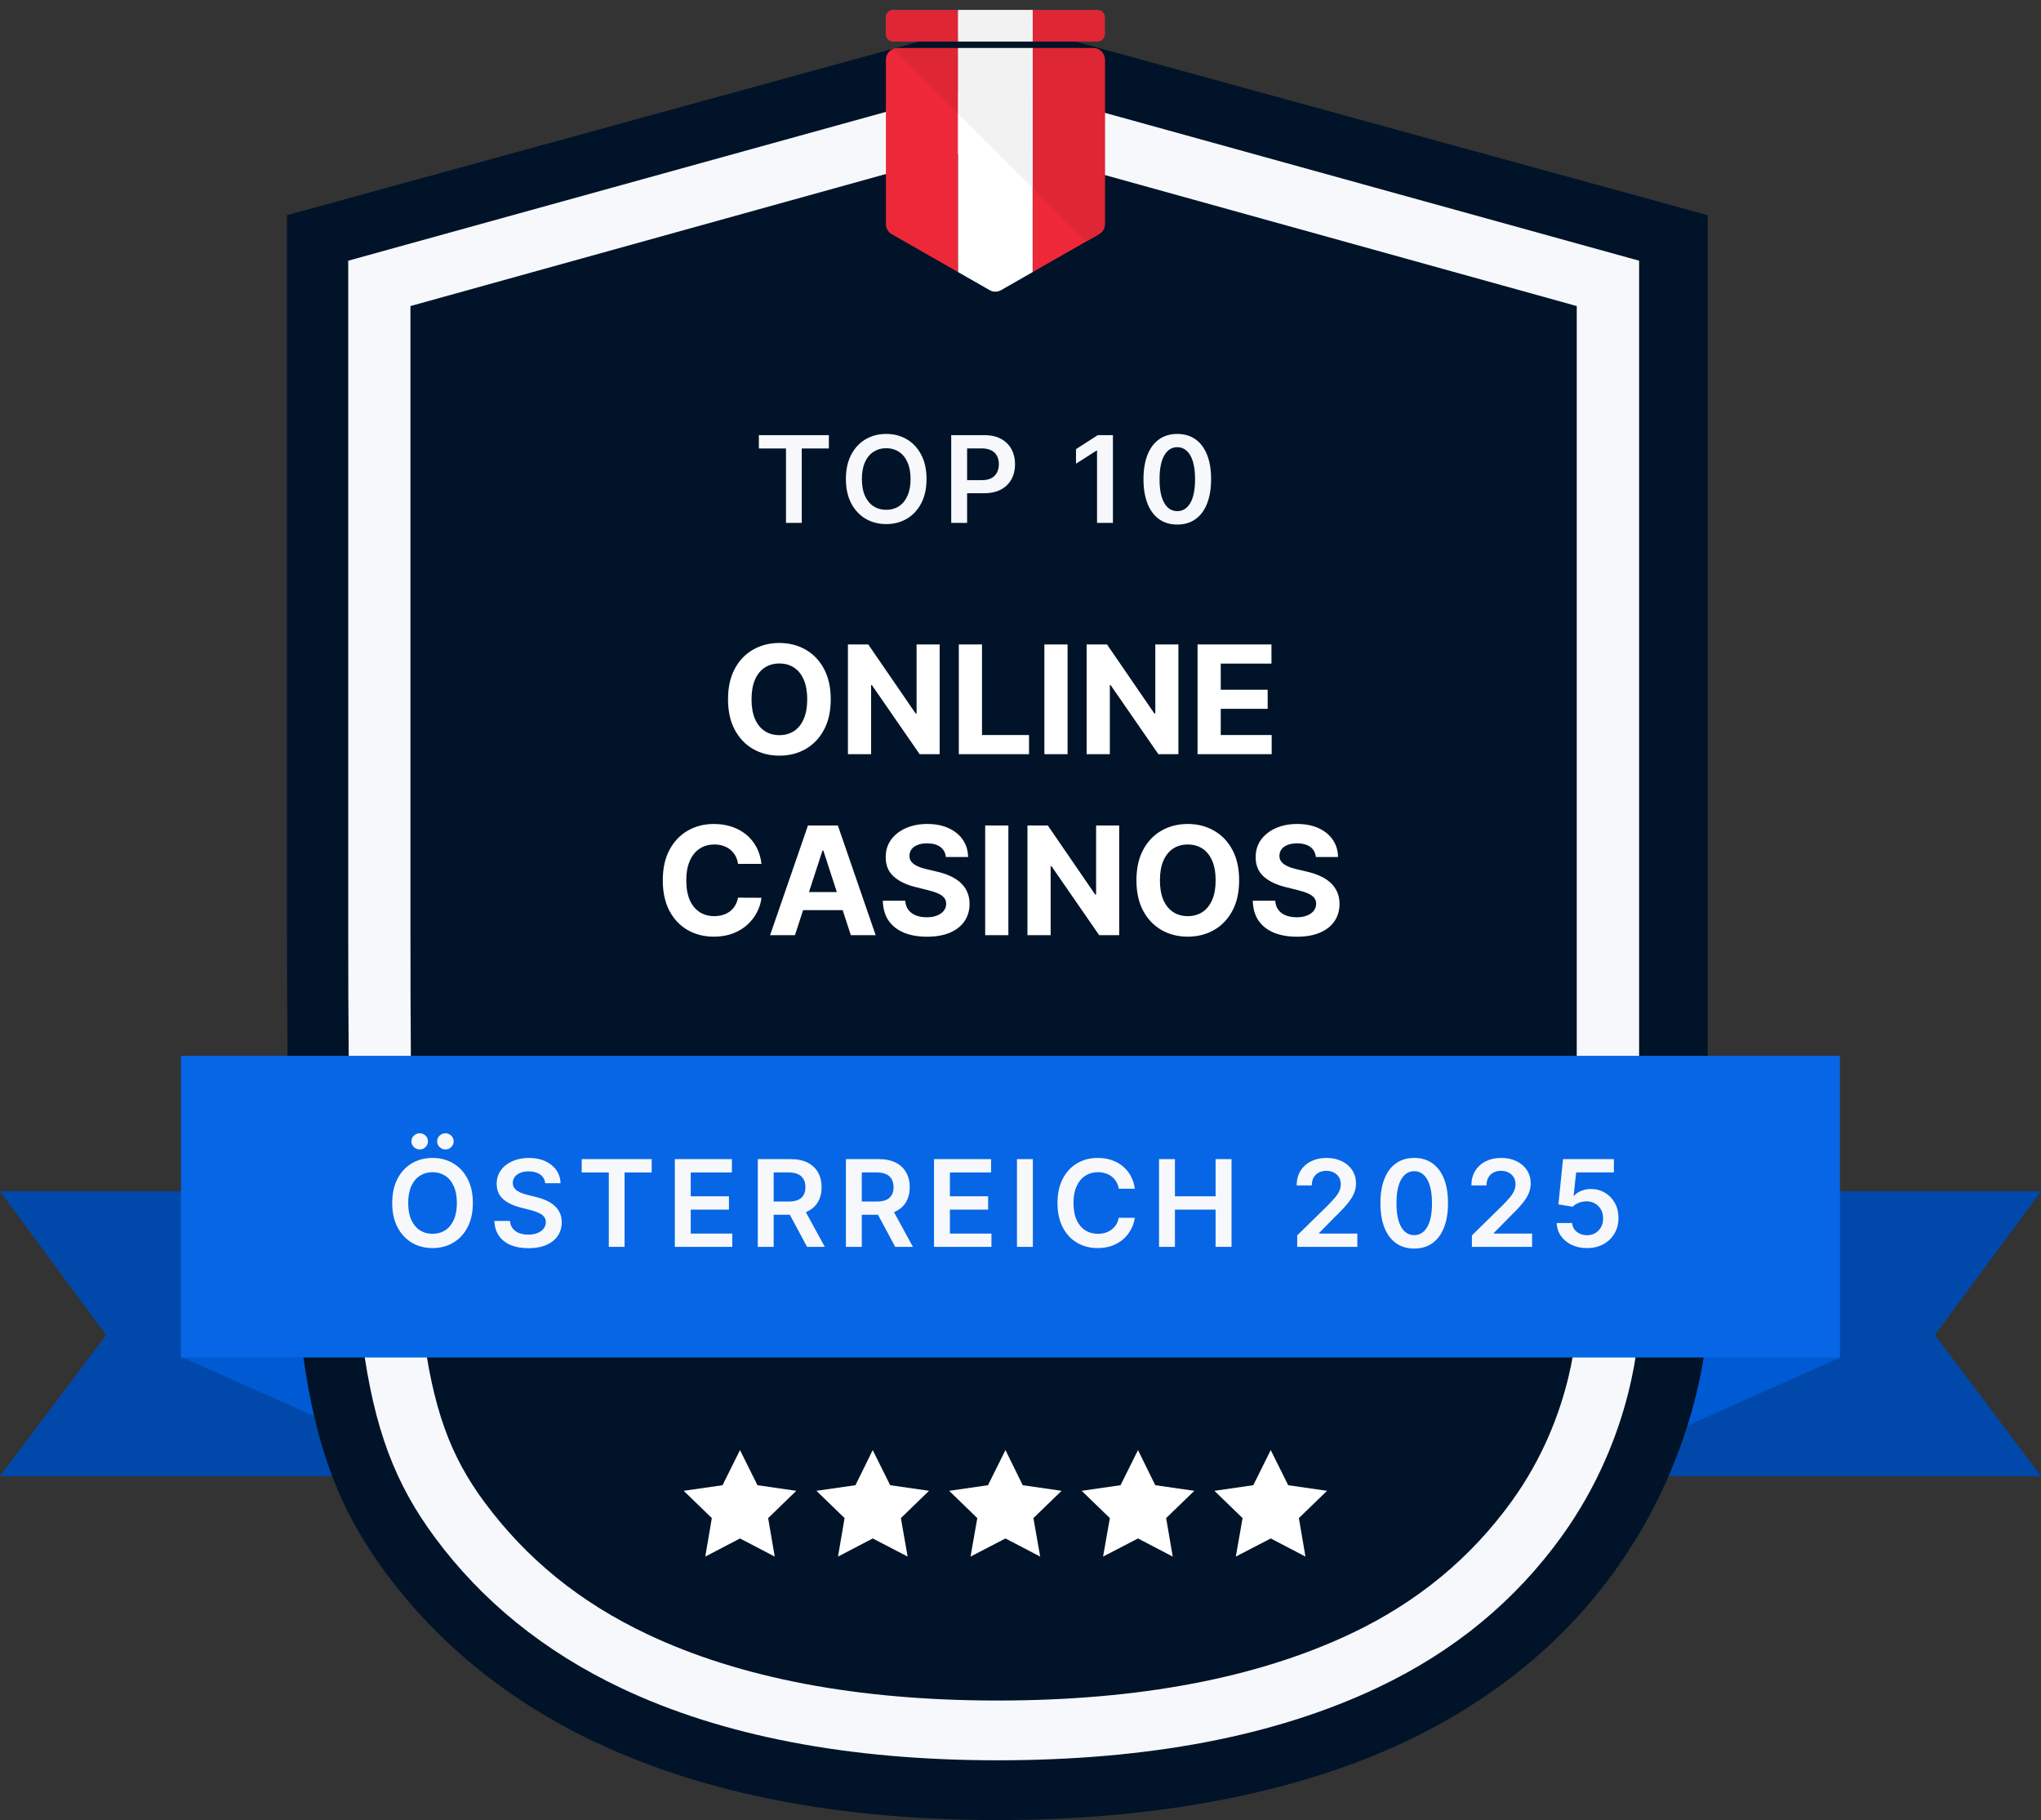
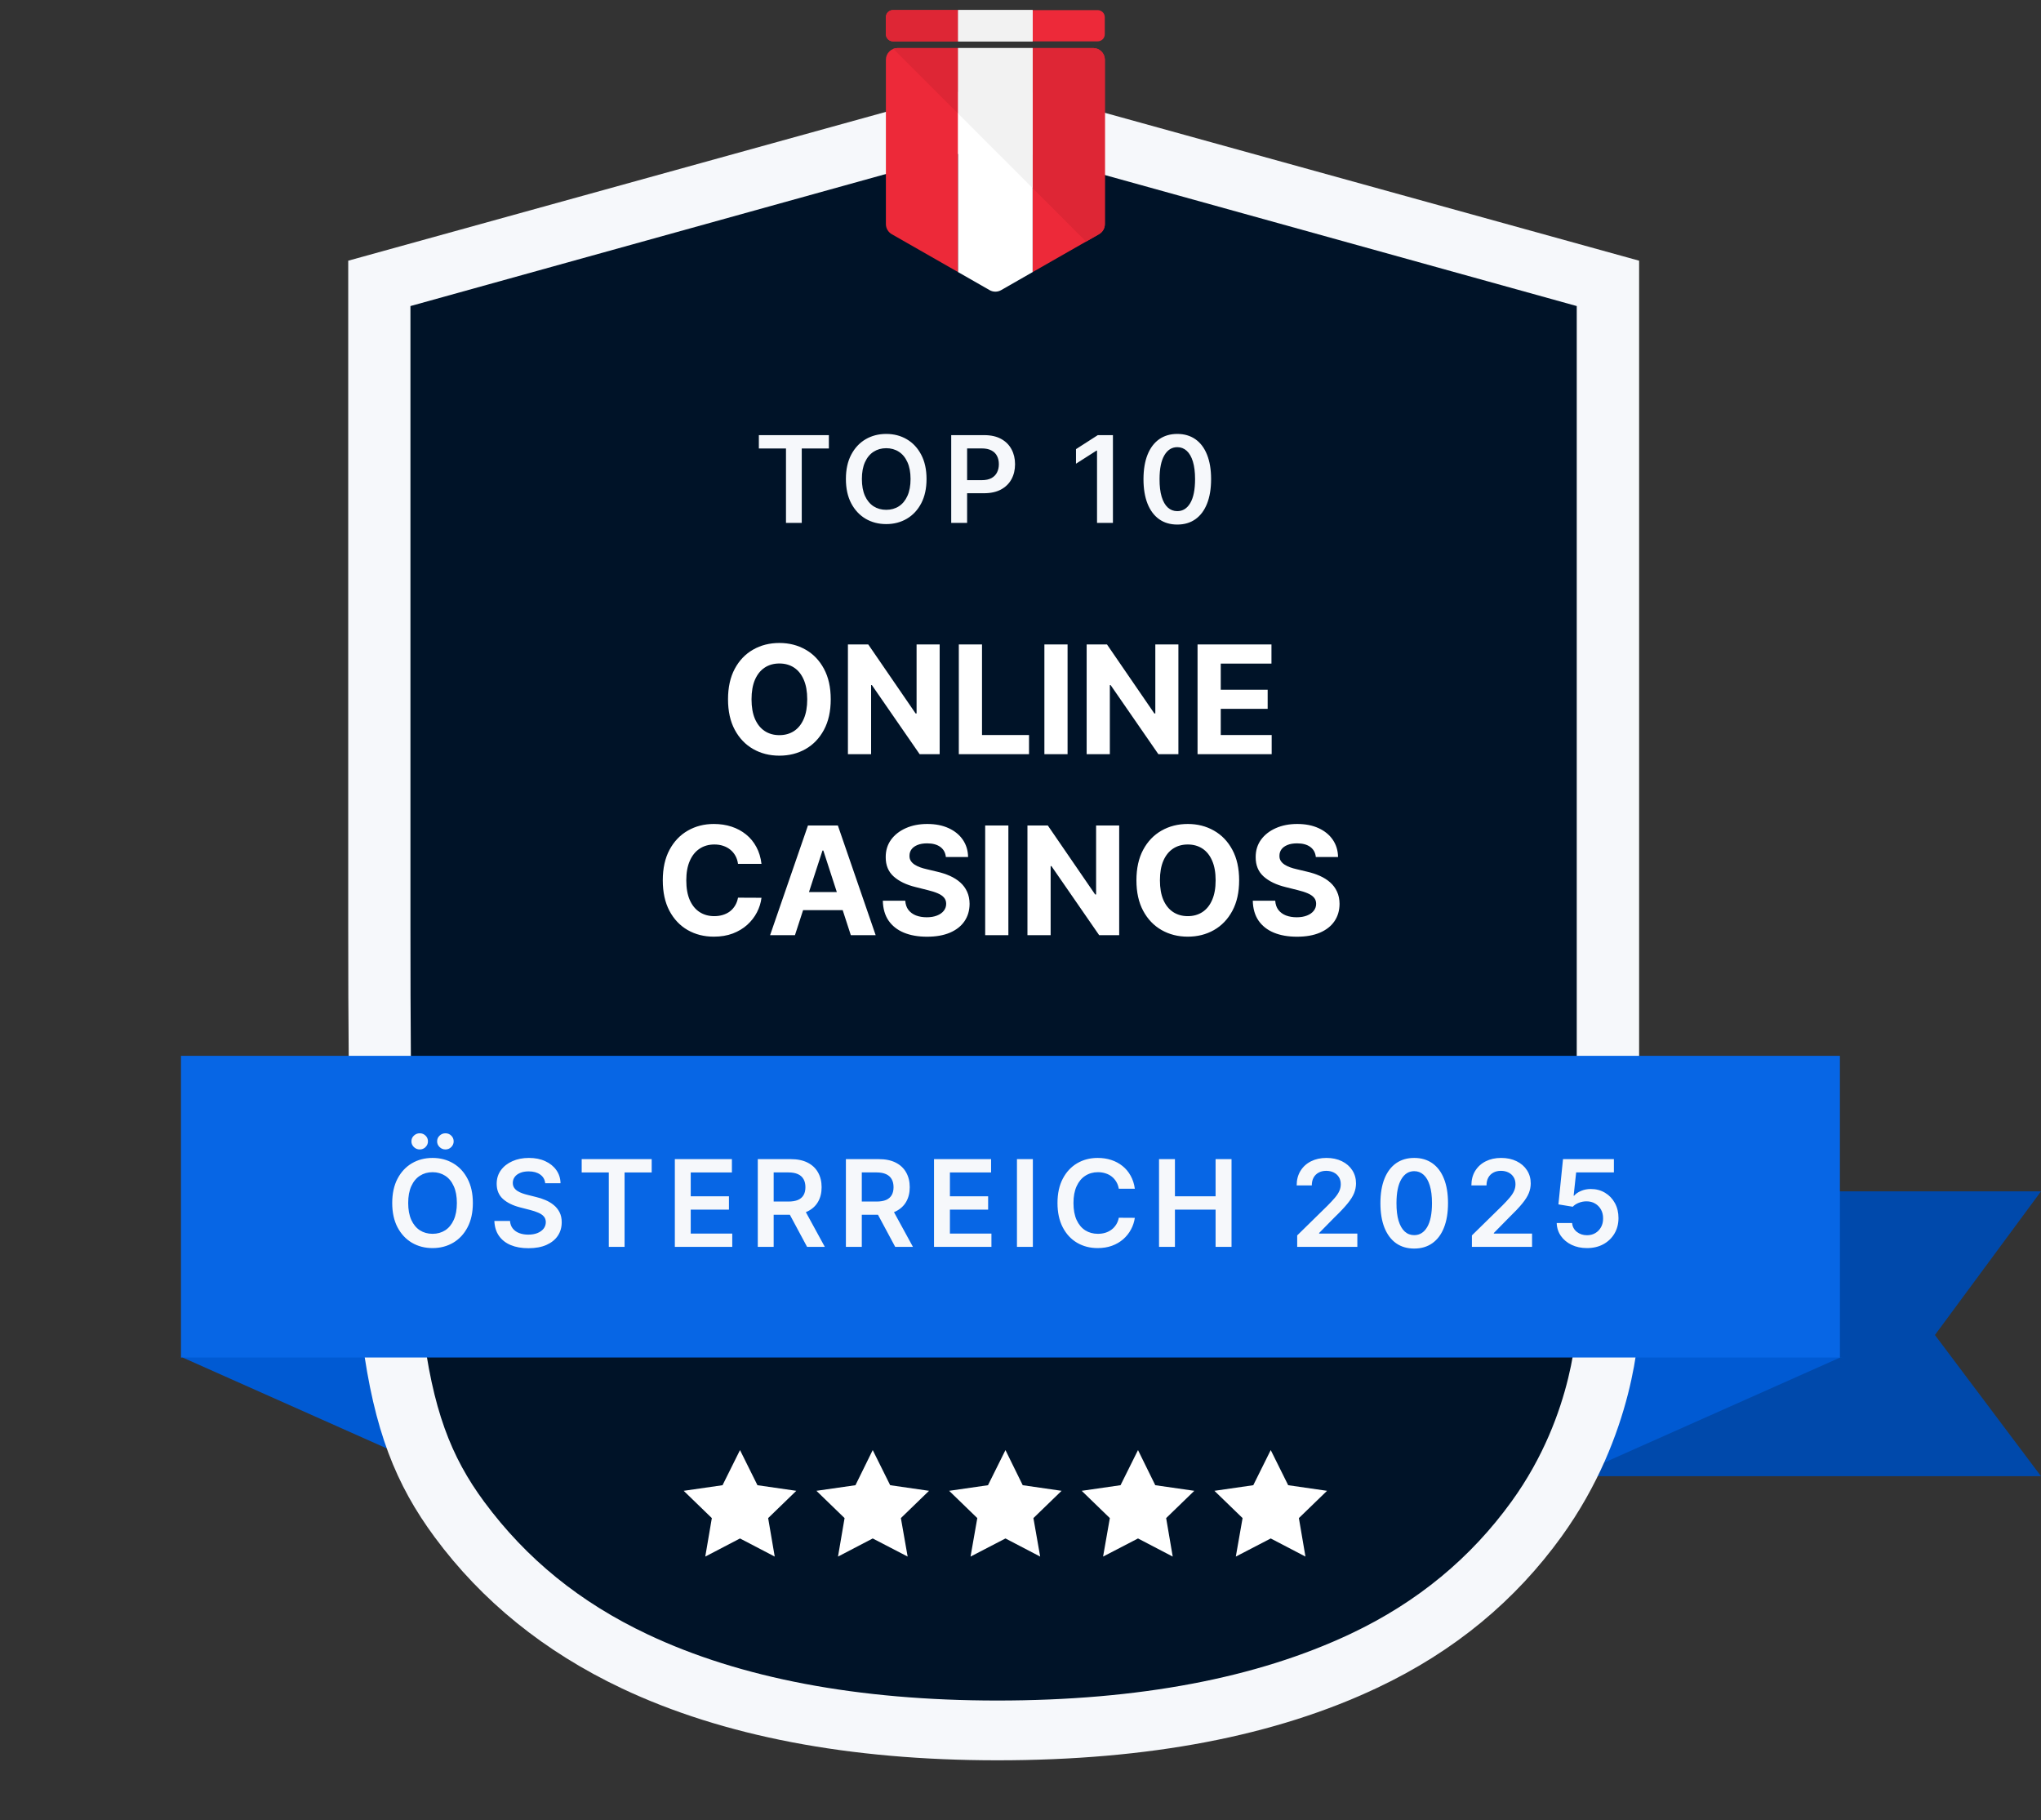
<svg xmlns="http://www.w3.org/2000/svg" width="203" height="181" viewBox="0 0 203 181" fill="none">
  <rect x="0" y="0" width="203" height="181" fill="#333333" stroke="none" />
-   <path d="M44.644 118.475H0L10.565 132.763L0 146.805H44.644V118.475Z" fill="#0049AB" />
  <path d="M18.114 134.981L46.407 147.575L40.297 128.16L17.758 135.104L18.114 134.981Z" fill="#005AD3" />
  <path d="M158.434 118.475H203L192.45 132.763L203 146.805H158.434V118.475Z" fill="#0049AB" />
  <path d="M183.076 134.981L154.783 147.575L160.893 128.16L183.432 135.104L183.076 134.981Z" fill="#005AD3" />
-   <path d="M59.293 173.286C70.137 178.413 83.564 181 99.187 181C114.811 181 128.811 178.383 139.732 173.225C148.394 169.129 155.417 163.433 160.584 156.258C169.293 144.202 169.819 132.07 169.85 131.531V21.4L99.203 2L28.54 21.4V92.131C28.587 132.255 29.515 144.449 38.363 156.412C43.638 163.54 50.677 169.222 59.293 173.302V173.286Z" fill="#001328" />
  <path d="M99.203 175.057C84.461 175.057 71.9 172.655 61.861 167.913C54.142 164.264 47.923 159.214 43.236 152.871C35.486 142.385 34.635 131.3 34.635 92.116V25.926L98.832 8.159L163.028 25.926V131.392C163.028 132.347 162.626 142.663 155.324 152.794C150.746 159.137 144.713 164.202 136.978 167.851C126.846 172.64 114.285 175.057 99.203 175.057Z" fill="#F6F8FB" />
  <path d="M99.203 170.607C85.126 170.607 73.215 168.344 63.779 163.894C56.849 160.63 51.295 156.165 46.918 150.238C40.034 140.923 39.276 130.915 39.276 92.116V29.313L98.816 12.793L158.372 29.313V131.392C158.372 131.469 158.279 140.907 151.581 150.192C147.404 155.981 141.897 160.569 134.983 163.833C125.469 168.329 113.481 170.607 99.172 170.607H99.203Z" fill="#F6F8FB" />
  <path d="M99.203 169.114C85.358 169.114 73.648 166.897 64.428 162.54C57.73 159.383 52.378 155.057 48.155 149.345C41.534 140.384 40.823 130.499 40.823 92.116V30.437L98.816 14.333L156.825 30.437V131.392C156.825 131.392 156.717 140.507 150.343 149.314C146.306 154.903 141.016 159.322 134.333 162.478C125.005 166.881 113.264 169.114 99.172 169.114H99.203Z" fill="#001328" />
  <path d="M75.477 44.598V43.273H82.44V44.598H79.743V52H78.175V44.598H75.477ZM92.154 47.636C92.154 48.577 91.978 49.382 91.626 50.053C91.276 50.72 90.799 51.231 90.194 51.587C89.592 51.942 88.909 52.119 88.144 52.119C87.38 52.119 86.695 51.942 86.09 51.587C85.488 51.229 85.011 50.716 84.659 50.048C84.309 49.378 84.134 48.574 84.134 47.636C84.134 46.696 84.309 45.892 84.659 45.224C85.011 44.554 85.488 44.041 86.09 43.686C86.695 43.331 87.38 43.153 88.144 43.153C88.909 43.153 89.592 43.331 90.194 43.686C90.799 44.041 91.276 44.554 91.626 45.224C91.978 45.892 92.154 46.696 92.154 47.636ZM90.565 47.636C90.565 46.974 90.461 46.416 90.254 45.962C90.049 45.504 89.765 45.159 89.401 44.926C89.038 44.69 88.619 44.572 88.144 44.572C87.67 44.572 87.251 44.69 86.887 44.926C86.524 45.159 86.238 45.504 86.031 45.962C85.826 46.416 85.724 46.974 85.724 47.636C85.724 48.298 85.826 48.858 86.031 49.315C86.238 49.77 86.524 50.115 86.887 50.351C87.251 50.584 87.67 50.7 88.144 50.7C88.619 50.7 89.038 50.584 89.401 50.351C89.765 50.115 90.049 49.77 90.254 49.315C90.461 48.858 90.565 48.298 90.565 47.636ZM94.609 52V43.273H97.882C98.552 43.273 99.115 43.398 99.569 43.648C100.027 43.898 100.372 44.242 100.605 44.679C100.84 45.114 100.958 45.608 100.958 46.162C100.958 46.722 100.84 47.219 100.605 47.653C100.369 48.088 100.021 48.43 99.561 48.68C99.1 48.928 98.534 49.051 97.86 49.051H95.691V47.751H97.647C98.039 47.751 98.36 47.683 98.61 47.547C98.86 47.41 99.045 47.223 99.164 46.984C99.287 46.746 99.348 46.472 99.348 46.162C99.348 45.852 99.287 45.58 99.164 45.344C99.045 45.108 98.859 44.925 98.606 44.794C98.356 44.66 98.034 44.594 97.639 44.594H96.19V52H94.609ZM110.693 43.273V52H109.112V44.811H109.061L107.019 46.115V44.666L109.188 43.273H110.693ZM117.094 52.166C116.393 52.166 115.79 51.989 115.288 51.633C114.788 51.276 114.403 50.76 114.133 50.087C113.866 49.41 113.732 48.597 113.732 47.645C113.735 46.693 113.87 45.883 114.137 45.216C114.407 44.545 114.792 44.034 115.292 43.682C115.795 43.33 116.396 43.153 117.094 43.153C117.793 43.153 118.394 43.33 118.897 43.682C119.4 44.034 119.785 44.545 120.052 45.216C120.322 45.886 120.457 46.696 120.457 47.645C120.457 48.599 120.322 49.415 120.052 50.091C119.785 50.764 119.4 51.278 118.897 51.633C118.397 51.989 117.796 52.166 117.094 52.166ZM117.094 50.832C117.64 50.832 118.07 50.564 118.386 50.027C118.704 49.487 118.863 48.693 118.863 47.645C118.863 46.952 118.79 46.369 118.646 45.898C118.501 45.426 118.296 45.071 118.032 44.832C117.768 44.591 117.455 44.47 117.094 44.47C116.552 44.47 116.123 44.74 115.807 45.28C115.492 45.817 115.333 46.605 115.33 47.645C115.327 48.341 115.397 48.926 115.539 49.401C115.684 49.875 115.888 50.233 116.153 50.474C116.417 50.713 116.731 50.832 117.094 50.832Z" fill="#F6F8FB" />
  <path d="M82.626 69.546C82.626 70.735 82.401 71.747 81.95 72.582C81.502 73.416 80.892 74.054 80.118 74.494C79.347 74.931 78.48 75.149 77.518 75.149C76.549 75.149 75.678 74.929 74.908 74.489C74.137 74.048 73.528 73.411 73.081 72.576C72.633 71.742 72.41 70.731 72.41 69.546C72.41 68.356 72.633 67.344 73.081 66.509C73.528 65.675 74.137 65.039 74.908 64.602C75.678 64.162 76.549 63.942 77.518 63.942C78.48 63.942 79.347 64.162 80.118 64.602C80.892 65.039 81.502 65.675 81.95 66.509C82.401 67.344 82.626 68.356 82.626 69.546ZM80.288 69.546C80.288 68.775 80.172 68.125 79.942 67.596C79.714 67.067 79.393 66.665 78.978 66.392C78.562 66.119 78.076 65.982 77.518 65.982C76.96 65.982 76.474 66.119 76.058 66.392C75.643 66.665 75.32 67.067 75.089 67.596C74.862 68.125 74.748 68.775 74.748 69.546C74.748 70.316 74.862 70.966 75.089 71.495C75.32 72.024 75.643 72.425 76.058 72.699C76.474 72.972 76.96 73.109 77.518 73.109C78.076 73.109 78.562 72.972 78.978 72.699C79.393 72.425 79.714 72.024 79.942 71.495C80.172 70.966 80.288 70.316 80.288 69.546ZM93.46 64.091V75H91.467L86.721 68.134H86.641V75H84.335V64.091H86.359L91.068 70.952H91.164V64.091H93.46ZM95.365 75V64.091H97.672V73.098H102.348V75H95.365ZM106.182 64.091V75H103.876V64.091H106.182ZM117.205 64.091V75H115.212L110.466 68.134H110.386V75H108.08V64.091H110.104L114.813 70.952H114.909V64.091H117.205ZM119.11 75V64.091H126.461V65.993H121.417V68.592H126.083V70.494H121.417V73.098H126.482V75H119.11ZM75.738 85.91H73.404C73.362 85.608 73.275 85.34 73.144 85.106C73.012 84.868 72.843 84.665 72.637 84.499C72.431 84.332 72.194 84.204 71.924 84.115C71.657 84.026 71.368 83.982 71.055 83.982C70.491 83.982 69.999 84.122 69.58 84.403C69.161 84.68 68.836 85.085 68.605 85.617C68.374 86.146 68.259 86.789 68.259 87.546C68.259 88.323 68.374 88.977 68.605 89.506C68.84 90.035 69.166 90.434 69.585 90.704C70.004 90.974 70.489 91.109 71.039 91.109C71.348 91.109 71.634 91.068 71.897 90.987C72.163 90.905 72.4 90.786 72.606 90.63C72.811 90.47 72.982 90.276 73.117 90.049C73.255 89.822 73.351 89.562 73.404 89.271L75.738 89.282C75.677 89.783 75.526 90.266 75.285 90.731C75.047 91.192 74.725 91.606 74.321 91.972C73.919 92.334 73.44 92.622 72.882 92.835C72.329 93.044 71.702 93.149 71.002 93.149C70.029 93.149 69.159 92.929 68.392 92.489C67.629 92.048 67.025 91.411 66.581 90.576C66.141 89.742 65.921 88.731 65.921 87.546C65.921 86.356 66.144 85.344 66.592 84.509C67.039 83.675 67.646 83.039 68.413 82.602C69.18 82.162 70.043 81.942 71.002 81.942C71.634 81.942 72.22 82.031 72.76 82.208C73.303 82.386 73.784 82.645 74.204 82.986C74.623 83.323 74.963 83.737 75.226 84.227C75.493 84.717 75.663 85.278 75.738 85.91ZM79.067 93H76.595L80.361 82.091H83.334L87.094 93H84.623L81.89 84.584H81.805L79.067 93ZM78.912 88.712H84.75V90.512H78.912V88.712ZM94.076 85.228C94.034 84.799 93.851 84.465 93.527 84.227C93.204 83.989 92.766 83.87 92.212 83.87C91.835 83.87 91.517 83.923 91.258 84.03C90.999 84.133 90.8 84.277 90.662 84.461C90.527 84.646 90.459 84.856 90.459 85.09C90.452 85.285 90.493 85.456 90.582 85.601C90.674 85.747 90.8 85.873 90.96 85.979C91.12 86.082 91.304 86.173 91.514 86.251C91.724 86.326 91.947 86.39 92.185 86.443L93.165 86.677C93.641 86.784 94.078 86.926 94.476 87.103C94.873 87.281 95.218 87.499 95.509 87.758C95.8 88.018 96.026 88.323 96.186 88.675C96.349 89.026 96.432 89.429 96.436 89.884C96.432 90.552 96.262 91.13 95.924 91.62C95.591 92.107 95.108 92.485 94.476 92.755C93.847 93.021 93.089 93.154 92.201 93.154C91.32 93.154 90.553 93.019 89.9 92.75C89.25 92.48 88.742 92.08 88.376 91.551C88.014 91.019 87.824 90.36 87.807 89.575H90.038C90.063 89.941 90.168 90.246 90.353 90.491C90.541 90.733 90.791 90.915 91.104 91.04C91.42 91.16 91.777 91.221 92.174 91.221C92.565 91.221 92.904 91.164 93.192 91.05C93.483 90.937 93.709 90.779 93.868 90.576C94.028 90.374 94.108 90.141 94.108 89.879C94.108 89.633 94.035 89.428 93.89 89.261C93.748 89.094 93.538 88.952 93.261 88.835C92.988 88.717 92.652 88.611 92.254 88.515L91.067 88.217C90.147 87.993 89.421 87.643 88.888 87.167C88.355 86.691 88.091 86.05 88.094 85.244C88.091 84.584 88.266 84.007 88.621 83.513C88.98 83.019 89.472 82.634 90.097 82.357C90.722 82.08 91.432 81.942 92.228 81.942C93.037 81.942 93.744 82.08 94.348 82.357C94.955 82.634 95.427 83.019 95.765 83.513C96.102 84.007 96.276 84.579 96.287 85.228H94.076ZM100.294 82.091V93H97.987V82.091H100.294ZM111.316 82.091V93H109.324L104.578 86.134H104.498V93H102.191V82.091H104.215L108.924 88.952H109.02V82.091H111.316ZM123.246 87.546C123.246 88.735 123.021 89.747 122.57 90.582C122.123 91.416 121.512 92.054 120.738 92.494C119.967 92.931 119.1 93.149 118.138 93.149C117.169 93.149 116.299 92.929 115.528 92.489C114.757 92.048 114.148 91.411 113.701 90.576C113.254 89.742 113.03 88.731 113.03 87.546C113.03 86.356 113.254 85.344 113.701 84.509C114.148 83.675 114.757 83.039 115.528 82.602C116.299 82.162 117.169 81.942 118.138 81.942C119.1 81.942 119.967 82.162 120.738 82.602C121.512 83.039 122.123 83.675 122.57 84.509C123.021 85.344 123.246 86.356 123.246 87.546ZM120.908 87.546C120.908 86.775 120.793 86.125 120.562 85.596C120.335 85.067 120.013 84.665 119.598 84.392C119.182 84.119 118.696 83.982 118.138 83.982C117.581 83.982 117.094 84.119 116.679 84.392C116.263 84.665 115.94 85.067 115.709 85.596C115.482 86.125 115.368 86.775 115.368 87.546C115.368 88.316 115.482 88.966 115.709 89.495C115.94 90.024 116.263 90.425 116.679 90.699C117.094 90.972 117.581 91.109 118.138 91.109C118.696 91.109 119.182 90.972 119.598 90.699C120.013 90.425 120.335 90.024 120.562 89.495C120.793 88.966 120.908 88.316 120.908 87.546ZM130.873 85.228C130.83 84.799 130.647 84.465 130.324 84.227C130.001 83.989 129.563 83.87 129.009 83.87C128.632 83.87 128.314 83.923 128.055 84.03C127.796 84.133 127.597 84.277 127.459 84.461C127.324 84.646 127.256 84.856 127.256 85.09C127.249 85.285 127.29 85.456 127.379 85.601C127.471 85.747 127.597 85.873 127.757 85.979C127.917 86.082 128.101 86.173 128.311 86.251C128.52 86.326 128.744 86.39 128.982 86.443L129.962 86.677C130.438 86.784 130.875 86.926 131.272 87.103C131.67 87.281 132.015 87.499 132.306 87.758C132.597 88.018 132.823 88.323 132.982 88.675C133.146 89.026 133.229 89.429 133.233 89.884C133.229 90.552 133.059 91.13 132.721 91.62C132.388 92.107 131.905 92.485 131.272 92.755C130.644 93.021 129.886 93.154 128.998 93.154C128.117 93.154 127.35 93.019 126.697 92.75C126.047 92.48 125.539 92.08 125.173 91.551C124.811 91.019 124.621 90.36 124.603 89.575H126.835C126.86 89.941 126.965 90.246 127.15 90.491C127.338 90.733 127.588 90.915 127.901 91.04C128.217 91.16 128.574 91.221 128.971 91.221C129.362 91.221 129.701 91.164 129.989 91.05C130.28 90.937 130.505 90.779 130.665 90.576C130.825 90.374 130.905 90.141 130.905 89.879C130.905 89.633 130.832 89.428 130.687 89.261C130.544 89.094 130.335 88.952 130.058 88.835C129.785 88.717 129.449 88.611 129.051 88.515L127.863 88.217C126.944 87.993 126.217 87.643 125.685 87.167C125.152 86.691 124.888 86.05 124.891 85.244C124.888 84.584 125.063 84.007 125.418 83.513C125.777 83.019 126.269 82.634 126.894 82.357C127.519 82.08 128.229 81.942 129.025 81.942C129.834 81.942 130.541 82.08 131.145 82.357C131.752 82.634 132.224 83.019 132.562 83.513C132.899 84.007 133.073 84.579 133.084 85.228H130.873Z" fill="white" />
  <path d="M73.601 144.207L75.337 147.7L79.201 148.258L76.401 150.971L77.055 154.798L73.601 152.996L70.147 154.798L70.8 150.971L68 148.258L71.865 147.7L73.601 144.207Z" fill="white" />
  <path d="M86.802 144.207L88.538 147.7L92.403 148.258L89.603 150.971L90.275 154.798L86.802 152.996L83.349 154.798L84.002 150.971L81.201 148.258L85.085 147.7L86.802 144.207Z" fill="white" />
  <path d="M100.004 144.207L101.721 147.7L105.586 148.258L102.785 150.971L103.457 154.798L100.004 152.996L96.531 154.798L97.203 150.971L94.403 148.258L98.267 147.7L100.004 144.207Z" fill="white" />
  <path d="M113.187 144.207L114.904 147.7L118.787 148.258L115.987 150.971L116.64 154.798L113.187 152.996L109.714 154.798L110.386 150.971L107.586 148.258L111.45 147.7L113.187 144.207Z" fill="white" />
  <path d="M126.388 144.207L128.124 147.7L131.989 148.258L129.188 150.971L129.842 154.798L126.388 152.996L122.916 154.798L123.588 150.971L120.787 148.258L124.652 147.7L126.388 144.207Z" fill="white" />
  <path d="M183 105H18V135H183V105Z" fill="#0766E5" />
  <path d="M47.031 119.636C47.031 120.577 46.855 121.382 46.502 122.053C46.153 122.72 45.676 123.232 45.071 123.587C44.468 123.942 43.785 124.119 43.021 124.119C42.257 124.119 41.572 123.942 40.967 123.587C40.365 123.229 39.887 122.716 39.535 122.048C39.186 121.378 39.011 120.574 39.011 119.636C39.011 118.696 39.186 117.892 39.535 117.224C39.887 116.554 40.365 116.041 40.967 115.686C41.572 115.331 42.257 115.153 43.021 115.153C43.785 115.153 44.468 115.331 45.071 115.686C45.676 116.041 46.153 116.554 46.502 117.224C46.855 117.892 47.031 118.696 47.031 119.636ZM45.441 119.636C45.441 118.974 45.338 118.416 45.13 117.962C44.926 117.504 44.642 117.159 44.278 116.926C43.914 116.69 43.495 116.572 43.021 116.572C42.547 116.572 42.127 116.69 41.764 116.926C41.4 117.159 41.115 117.504 40.907 117.962C40.703 118.416 40.6 118.974 40.6 119.636C40.6 120.298 40.703 120.858 40.907 121.315C41.115 121.77 41.4 122.115 41.764 122.351C42.127 122.584 42.547 122.7 43.021 122.7C43.495 122.7 43.914 122.584 44.278 122.351C44.642 122.115 44.926 121.77 45.13 121.315C45.338 120.858 45.441 120.298 45.441 119.636ZM41.747 114.31C41.522 114.31 41.328 114.23 41.163 114.071C41.001 113.912 40.92 113.724 40.92 113.509C40.92 113.281 41.001 113.091 41.163 112.938C41.328 112.781 41.522 112.703 41.747 112.703C41.977 112.703 42.17 112.781 42.326 112.938C42.485 113.091 42.565 113.281 42.565 113.509C42.565 113.724 42.485 113.912 42.326 114.071C42.17 114.23 41.977 114.31 41.747 114.31ZM44.304 114.31C44.079 114.31 43.885 114.23 43.72 114.071C43.558 113.912 43.477 113.724 43.477 113.509C43.477 113.281 43.558 113.091 43.72 112.938C43.885 112.781 44.079 112.703 44.304 112.703C44.534 112.703 44.727 112.781 44.883 112.938C45.042 113.091 45.122 113.281 45.122 113.509C45.122 113.724 45.042 113.912 44.883 114.071C44.727 114.23 44.534 114.31 44.304 114.31ZM54.228 117.672C54.189 117.3 54.021 117.01 53.726 116.803C53.433 116.595 53.052 116.491 52.584 116.491C52.254 116.491 51.971 116.541 51.736 116.641C51.5 116.74 51.319 116.875 51.194 117.045C51.069 117.216 51.005 117.411 51.003 117.629C51.003 117.811 51.044 117.969 51.126 118.102C51.211 118.236 51.327 118.349 51.471 118.443C51.616 118.534 51.777 118.611 51.953 118.673C52.129 118.736 52.307 118.788 52.486 118.831L53.304 119.036C53.633 119.112 53.95 119.216 54.254 119.347C54.561 119.477 54.835 119.642 55.077 119.841C55.321 120.04 55.514 120.28 55.656 120.561C55.798 120.842 55.869 121.172 55.869 121.55C55.869 122.061 55.738 122.511 55.477 122.901C55.216 123.287 54.838 123.589 54.343 123.808C53.852 124.024 53.257 124.132 52.558 124.132C51.879 124.132 51.289 124.027 50.789 123.817C50.292 123.607 49.903 123.3 49.622 122.896C49.343 122.493 49.193 122.001 49.17 121.422H50.726C50.748 121.726 50.842 121.979 51.007 122.18C51.172 122.382 51.386 122.533 51.65 122.632C51.917 122.732 52.216 122.781 52.545 122.781C52.889 122.781 53.19 122.73 53.449 122.628C53.71 122.523 53.914 122.378 54.062 122.193C54.21 122.006 54.285 121.787 54.288 121.537C54.285 121.31 54.218 121.122 54.088 120.974C53.957 120.824 53.774 120.699 53.538 120.599C53.305 120.497 53.032 120.406 52.72 120.327L51.727 120.071C51.008 119.886 50.44 119.607 50.023 119.232C49.608 118.854 49.4 118.352 49.4 117.727C49.4 117.213 49.539 116.763 49.818 116.376C50.099 115.99 50.481 115.69 50.964 115.477C51.447 115.261 51.994 115.153 52.605 115.153C53.224 115.153 53.767 115.261 54.233 115.477C54.702 115.69 55.069 115.987 55.336 116.368C55.603 116.746 55.741 117.18 55.75 117.672H54.228ZM57.855 116.598V115.273H64.818V116.598H62.121V124H60.552V116.598H57.855ZM67.12 124V115.273H72.796V116.598H68.701V118.967H72.502V120.293H68.701V122.675H72.831V124H67.12ZM75.37 124V115.273H78.642C79.313 115.273 79.875 115.389 80.33 115.622C80.787 115.855 81.132 116.182 81.365 116.602C81.601 117.02 81.719 117.507 81.719 118.064C81.719 118.624 81.6 119.109 81.361 119.521C81.125 119.93 80.777 120.247 80.317 120.472C79.857 120.693 79.291 120.804 78.621 120.804H76.29V119.491H78.408C78.8 119.491 79.121 119.437 79.371 119.33C79.621 119.219 79.805 119.058 79.925 118.848C80.047 118.635 80.108 118.374 80.108 118.064C80.108 117.754 80.047 117.49 79.925 117.271C79.803 117.05 79.617 116.882 79.367 116.768C79.117 116.652 78.794 116.594 78.399 116.594H76.95V124H75.37ZM79.878 120.045L82.038 124H80.274L78.152 120.045H79.878ZM84.134 124V115.273H87.407C88.077 115.273 88.64 115.389 89.094 115.622C89.552 115.855 89.897 116.182 90.13 116.602C90.366 117.02 90.484 117.507 90.484 118.064C90.484 118.624 90.364 119.109 90.126 119.521C89.89 119.93 89.542 120.247 89.082 120.472C88.621 120.693 88.056 120.804 87.386 120.804H85.055V119.491H87.172C87.565 119.491 87.886 119.437 88.136 119.33C88.386 119.219 88.57 119.058 88.69 118.848C88.812 118.635 88.873 118.374 88.873 118.064C88.873 117.754 88.812 117.49 88.69 117.271C88.567 117.05 88.381 116.882 88.131 116.768C87.881 116.652 87.559 116.594 87.164 116.594H85.715V124H84.134ZM88.643 120.045L90.803 124H89.039L86.917 120.045H88.643ZM92.899 124V115.273H98.575V116.598H94.48V118.967H98.281V120.293H94.48V122.675H98.609V124H92.899ZM102.729 115.273V124H101.148V115.273H102.729ZM112.871 118.217H111.277C111.232 117.956 111.148 117.724 111.026 117.523C110.904 117.318 110.752 117.145 110.57 117.003C110.388 116.861 110.181 116.754 109.948 116.683C109.718 116.609 109.469 116.572 109.202 116.572C108.728 116.572 108.307 116.692 107.941 116.93C107.574 117.166 107.287 117.513 107.08 117.97C106.872 118.425 106.769 118.98 106.769 119.636C106.769 120.304 106.872 120.866 107.08 121.324C107.29 121.778 107.577 122.122 107.941 122.355C108.307 122.585 108.726 122.7 109.198 122.7C109.459 122.7 109.703 122.666 109.931 122.598C110.161 122.527 110.367 122.423 110.549 122.287C110.733 122.151 110.888 121.983 111.013 121.784C111.141 121.585 111.229 121.358 111.277 121.102L112.871 121.111C112.811 121.526 112.682 121.915 112.483 122.278C112.287 122.642 112.03 122.963 111.712 123.241C111.394 123.517 111.022 123.733 110.595 123.889C110.169 124.043 109.696 124.119 109.176 124.119C108.409 124.119 107.725 123.942 107.122 123.587C106.52 123.232 106.046 122.719 105.699 122.048C105.353 121.378 105.179 120.574 105.179 119.636C105.179 118.696 105.354 117.892 105.703 117.224C106.053 116.554 106.529 116.041 107.131 115.686C107.733 115.331 108.415 115.153 109.176 115.153C109.662 115.153 110.114 115.222 110.532 115.358C110.949 115.494 111.321 115.695 111.648 115.959C111.975 116.22 112.243 116.541 112.453 116.922C112.666 117.3 112.806 117.732 112.871 118.217ZM115.279 124V115.273H116.86V118.967H120.904V115.273H122.489V124H120.904V120.293H116.86V124H115.279ZM129.02 124V122.858L132.05 119.888C132.339 119.595 132.581 119.335 132.774 119.108C132.967 118.881 133.112 118.661 133.209 118.447C133.305 118.234 133.354 118.007 133.354 117.766C133.354 117.49 133.291 117.254 133.166 117.058C133.041 116.859 132.869 116.706 132.651 116.598C132.432 116.49 132.183 116.436 131.905 116.436C131.618 116.436 131.366 116.496 131.151 116.615C130.935 116.732 130.767 116.898 130.648 117.114C130.531 117.33 130.473 117.587 130.473 117.885H128.969C128.969 117.331 129.095 116.849 129.348 116.44C129.601 116.031 129.949 115.714 130.392 115.49C130.838 115.266 131.349 115.153 131.926 115.153C132.511 115.153 133.026 115.263 133.469 115.482C133.912 115.7 134.256 116 134.5 116.381C134.747 116.761 134.871 117.196 134.871 117.685C134.871 118.011 134.808 118.332 134.683 118.648C134.558 118.963 134.338 119.312 134.023 119.696C133.71 120.08 133.271 120.544 132.706 121.089L131.202 122.619V122.679H135.003V124H129.02ZM140.659 124.166C139.957 124.166 139.355 123.989 138.852 123.634C138.352 123.276 137.967 122.76 137.697 122.087C137.43 121.411 137.297 120.597 137.297 119.645C137.299 118.693 137.434 117.884 137.701 117.216C137.971 116.545 138.356 116.034 138.856 115.682C139.359 115.33 139.96 115.153 140.659 115.153C141.358 115.153 141.959 115.33 142.461 115.682C142.964 116.034 143.349 116.545 143.616 117.216C143.886 117.886 144.021 118.696 144.021 119.645C144.021 120.599 143.886 121.415 143.616 122.091C143.349 122.764 142.964 123.278 142.461 123.634C141.961 123.989 141.361 124.166 140.659 124.166ZM140.659 122.832C141.204 122.832 141.635 122.564 141.95 122.027C142.268 121.487 142.427 120.693 142.427 119.645C142.427 118.952 142.355 118.369 142.21 117.898C142.065 117.426 141.861 117.071 141.596 116.832C141.332 116.591 141.02 116.47 140.659 116.47C140.116 116.47 139.687 116.74 139.372 117.28C139.057 117.817 138.897 118.605 138.895 119.645C138.892 120.341 138.961 120.926 139.103 121.401C139.248 121.875 139.453 122.233 139.717 122.474C139.981 122.713 140.295 122.832 140.659 122.832ZM146.397 124V122.858L149.427 119.888C149.717 119.595 149.958 119.335 150.151 119.108C150.344 118.881 150.489 118.661 150.586 118.447C150.682 118.234 150.731 118.007 150.731 117.766C150.731 117.49 150.668 117.254 150.543 117.058C150.418 116.859 150.246 116.706 150.028 116.598C149.809 116.49 149.56 116.436 149.282 116.436C148.995 116.436 148.743 116.496 148.528 116.615C148.312 116.732 148.144 116.898 148.025 117.114C147.908 117.33 147.85 117.587 147.85 117.885H146.346C146.346 117.331 146.472 116.849 146.725 116.44C146.978 116.031 147.326 115.714 147.769 115.49C148.215 115.266 148.726 115.153 149.303 115.153C149.888 115.153 150.403 115.263 150.846 115.482C151.289 115.7 151.633 116 151.877 116.381C152.124 116.761 152.248 117.196 152.248 117.685C152.248 118.011 152.185 118.332 152.06 118.648C151.935 118.963 151.715 119.312 151.4 119.696C151.087 120.08 150.648 120.544 150.083 121.089L148.579 122.619V122.679H152.38V124H146.397ZM157.844 124.119C157.276 124.119 156.767 124.013 156.319 123.8C155.87 123.584 155.513 123.288 155.249 122.913C154.988 122.538 154.848 122.109 154.831 121.626H156.365C156.394 121.984 156.549 122.277 156.83 122.504C157.111 122.729 157.449 122.841 157.844 122.841C158.154 122.841 158.429 122.77 158.671 122.628C158.912 122.486 159.103 122.288 159.242 122.036C159.381 121.783 159.449 121.494 159.446 121.17C159.449 120.841 159.38 120.548 159.238 120.293C159.096 120.037 158.901 119.837 158.654 119.692C158.407 119.544 158.123 119.47 157.801 119.47C157.54 119.467 157.283 119.516 157.03 119.615C156.777 119.714 156.577 119.845 156.429 120.007L155.002 119.773L155.458 115.273H160.52V116.594H156.766L156.515 118.908H156.566C156.728 118.717 156.956 118.56 157.252 118.435C157.547 118.307 157.871 118.243 158.223 118.243C158.752 118.243 159.223 118.368 159.638 118.618C160.053 118.865 160.38 119.206 160.618 119.641C160.857 120.075 160.976 120.572 160.976 121.132C160.976 121.709 160.843 122.223 160.576 122.675C160.311 123.124 159.944 123.477 159.472 123.736C159.003 123.991 158.461 124.119 157.844 124.119Z" fill="#F6F8FB" />
  <g clip-path="url(#clip0_315_4187)">
    <mask id="mask0_315_4187" style="mask-type:alpha" maskUnits="userSpaceOnUse" x="28" y="2" width="142" height="179">
-       <path d="M59.293 173.286C70.137 178.413 83.564 181 99.187 181C114.811 181 128.811 178.383 139.732 173.225C148.394 169.129 155.417 163.433 160.584 156.258C169.293 144.202 169.819 132.07 169.85 131.531V21.4L99.203 2L28.54 21.4V92.131C28.587 132.255 29.515 144.449 38.363 156.412C43.638 163.54 50.677 169.222 59.293 173.302V173.286Z" fill="#001328" />
+       <path d="M59.293 173.286C70.137 178.413 83.564 181 99.187 181C114.811 181 128.811 178.383 139.732 173.225C148.394 169.129 155.417 163.433 160.584 156.258C169.293 144.202 169.819 132.07 169.85 131.531V21.4L99.203 2L28.54 21.4C28.587 132.255 29.515 144.449 38.363 156.412C43.638 163.54 50.677 169.222 59.293 173.302V173.286Z" fill="#001328" />
    </mask>
    <g mask="url(#mask0_315_4187)">
</g>
    <g clip-path="url(#clip1_315_4187)">
      <path d="M89.271 4.779C88.631 4.779 88.112 5.298 88.112 5.938V22.284C88.112 22.7 88.336 23.083 88.697 23.291L95.292 27.059V4.779H89.271Z" fill="#ED2939" />
      <path d="M102.708 27.059L109.303 23.291C109.664 23.083 109.888 22.7 109.888 22.284V5.938C109.888 5.298 109.369 4.779 108.729 4.779H102.708V27.059Z" fill="#ED2939" />
      <path d="M95.292 4.779V27.059L98.426 28.852C98.781 29.055 99.219 29.055 99.574 28.852L102.708 27.059V4.779H95.292Z" fill="white" />
      <path d="M88.817 4.112H95.287V1H88.817C88.429 1 88.112 1.317 88.112 1.705V3.401C88.112 3.795 88.429 4.112 88.817 4.112Z" fill="#ED2939" />
      <path d="M102.708 4.112H109.177C109.566 4.112 109.883 3.795 109.883 3.406V1.711C109.883 1.323 109.566 1.005 109.177 1.005H102.708V4.112Z" fill="#ED2939" />
      <path d="M95.292 4.112H102.708V1H95.292V4.112Z" fill="white" />
      <path d="M95.292 4.779H89.271C89.123 4.779 88.987 4.806 88.856 4.855L95.292 11.292V4.779Z" fill="#DE2635" />
      <path d="M108.023 24.023L109.309 23.291C109.669 23.083 109.894 22.7 109.894 22.284V5.938C109.894 5.298 109.374 4.779 108.734 4.779H102.708V18.713L108.023 24.023Z" fill="#DE2635" />
      <path d="M102.708 18.708V4.779H95.292V11.292L102.708 18.708Z" fill="#F2F2F2" />
      <path d="M88.817 4.112H95.287V1H88.817C88.429 1 88.112 1.317 88.112 1.705V3.401C88.112 3.795 88.429 4.112 88.817 4.112Z" fill="#DE2635" />
-       <path d="M102.708 4.112H109.177C109.566 4.112 109.883 3.795 109.883 3.406V1.711C109.883 1.323 109.566 1.005 109.177 1.005H102.708V4.112Z" fill="#DE2635" />
      <path d="M95.292 4.112H102.708V1H95.292V4.112Z" fill="#F2F2F2" />
    </g>
  </g>
  <defs>
    <clipPath id="clip0_315_4187">
      <rect width="28" height="28" fill="white" transform="translate(85 1)" />
    </clipPath>
    <clipPath id="clip1_315_4187">
      <rect width="28" height="28" fill="white" transform="translate(85 1)" />
    </clipPath>
  </defs>
</svg>